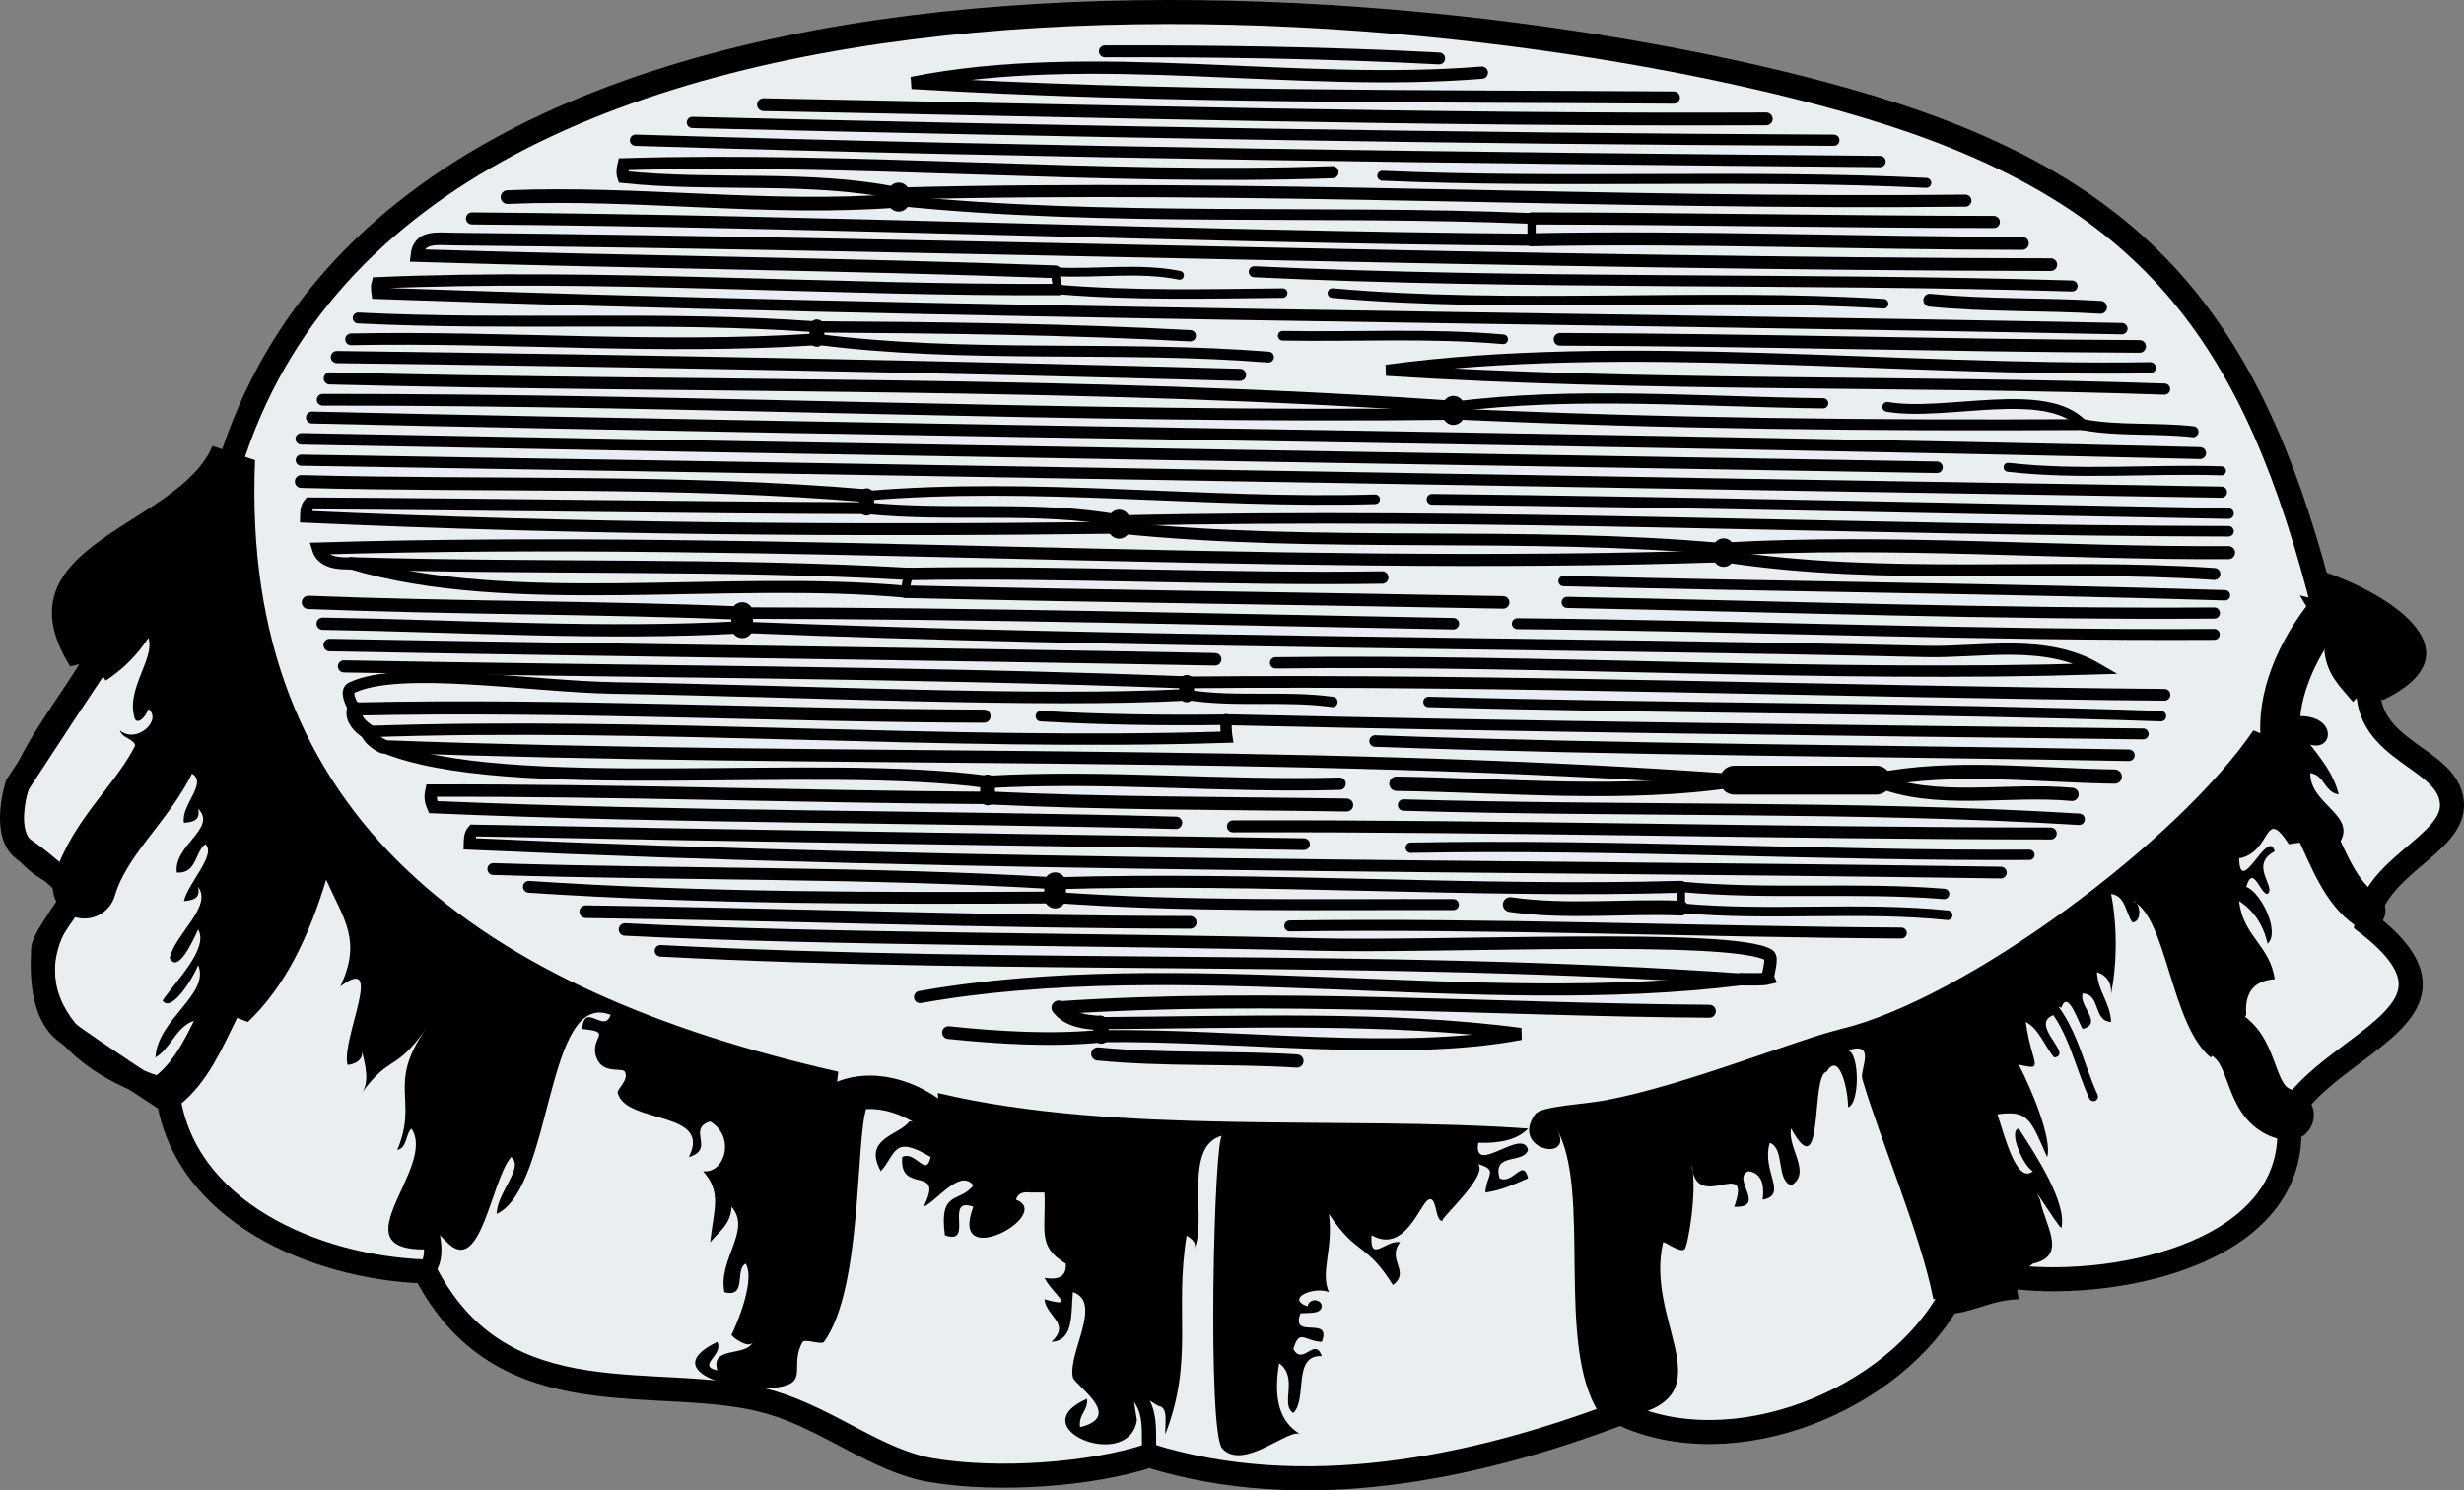
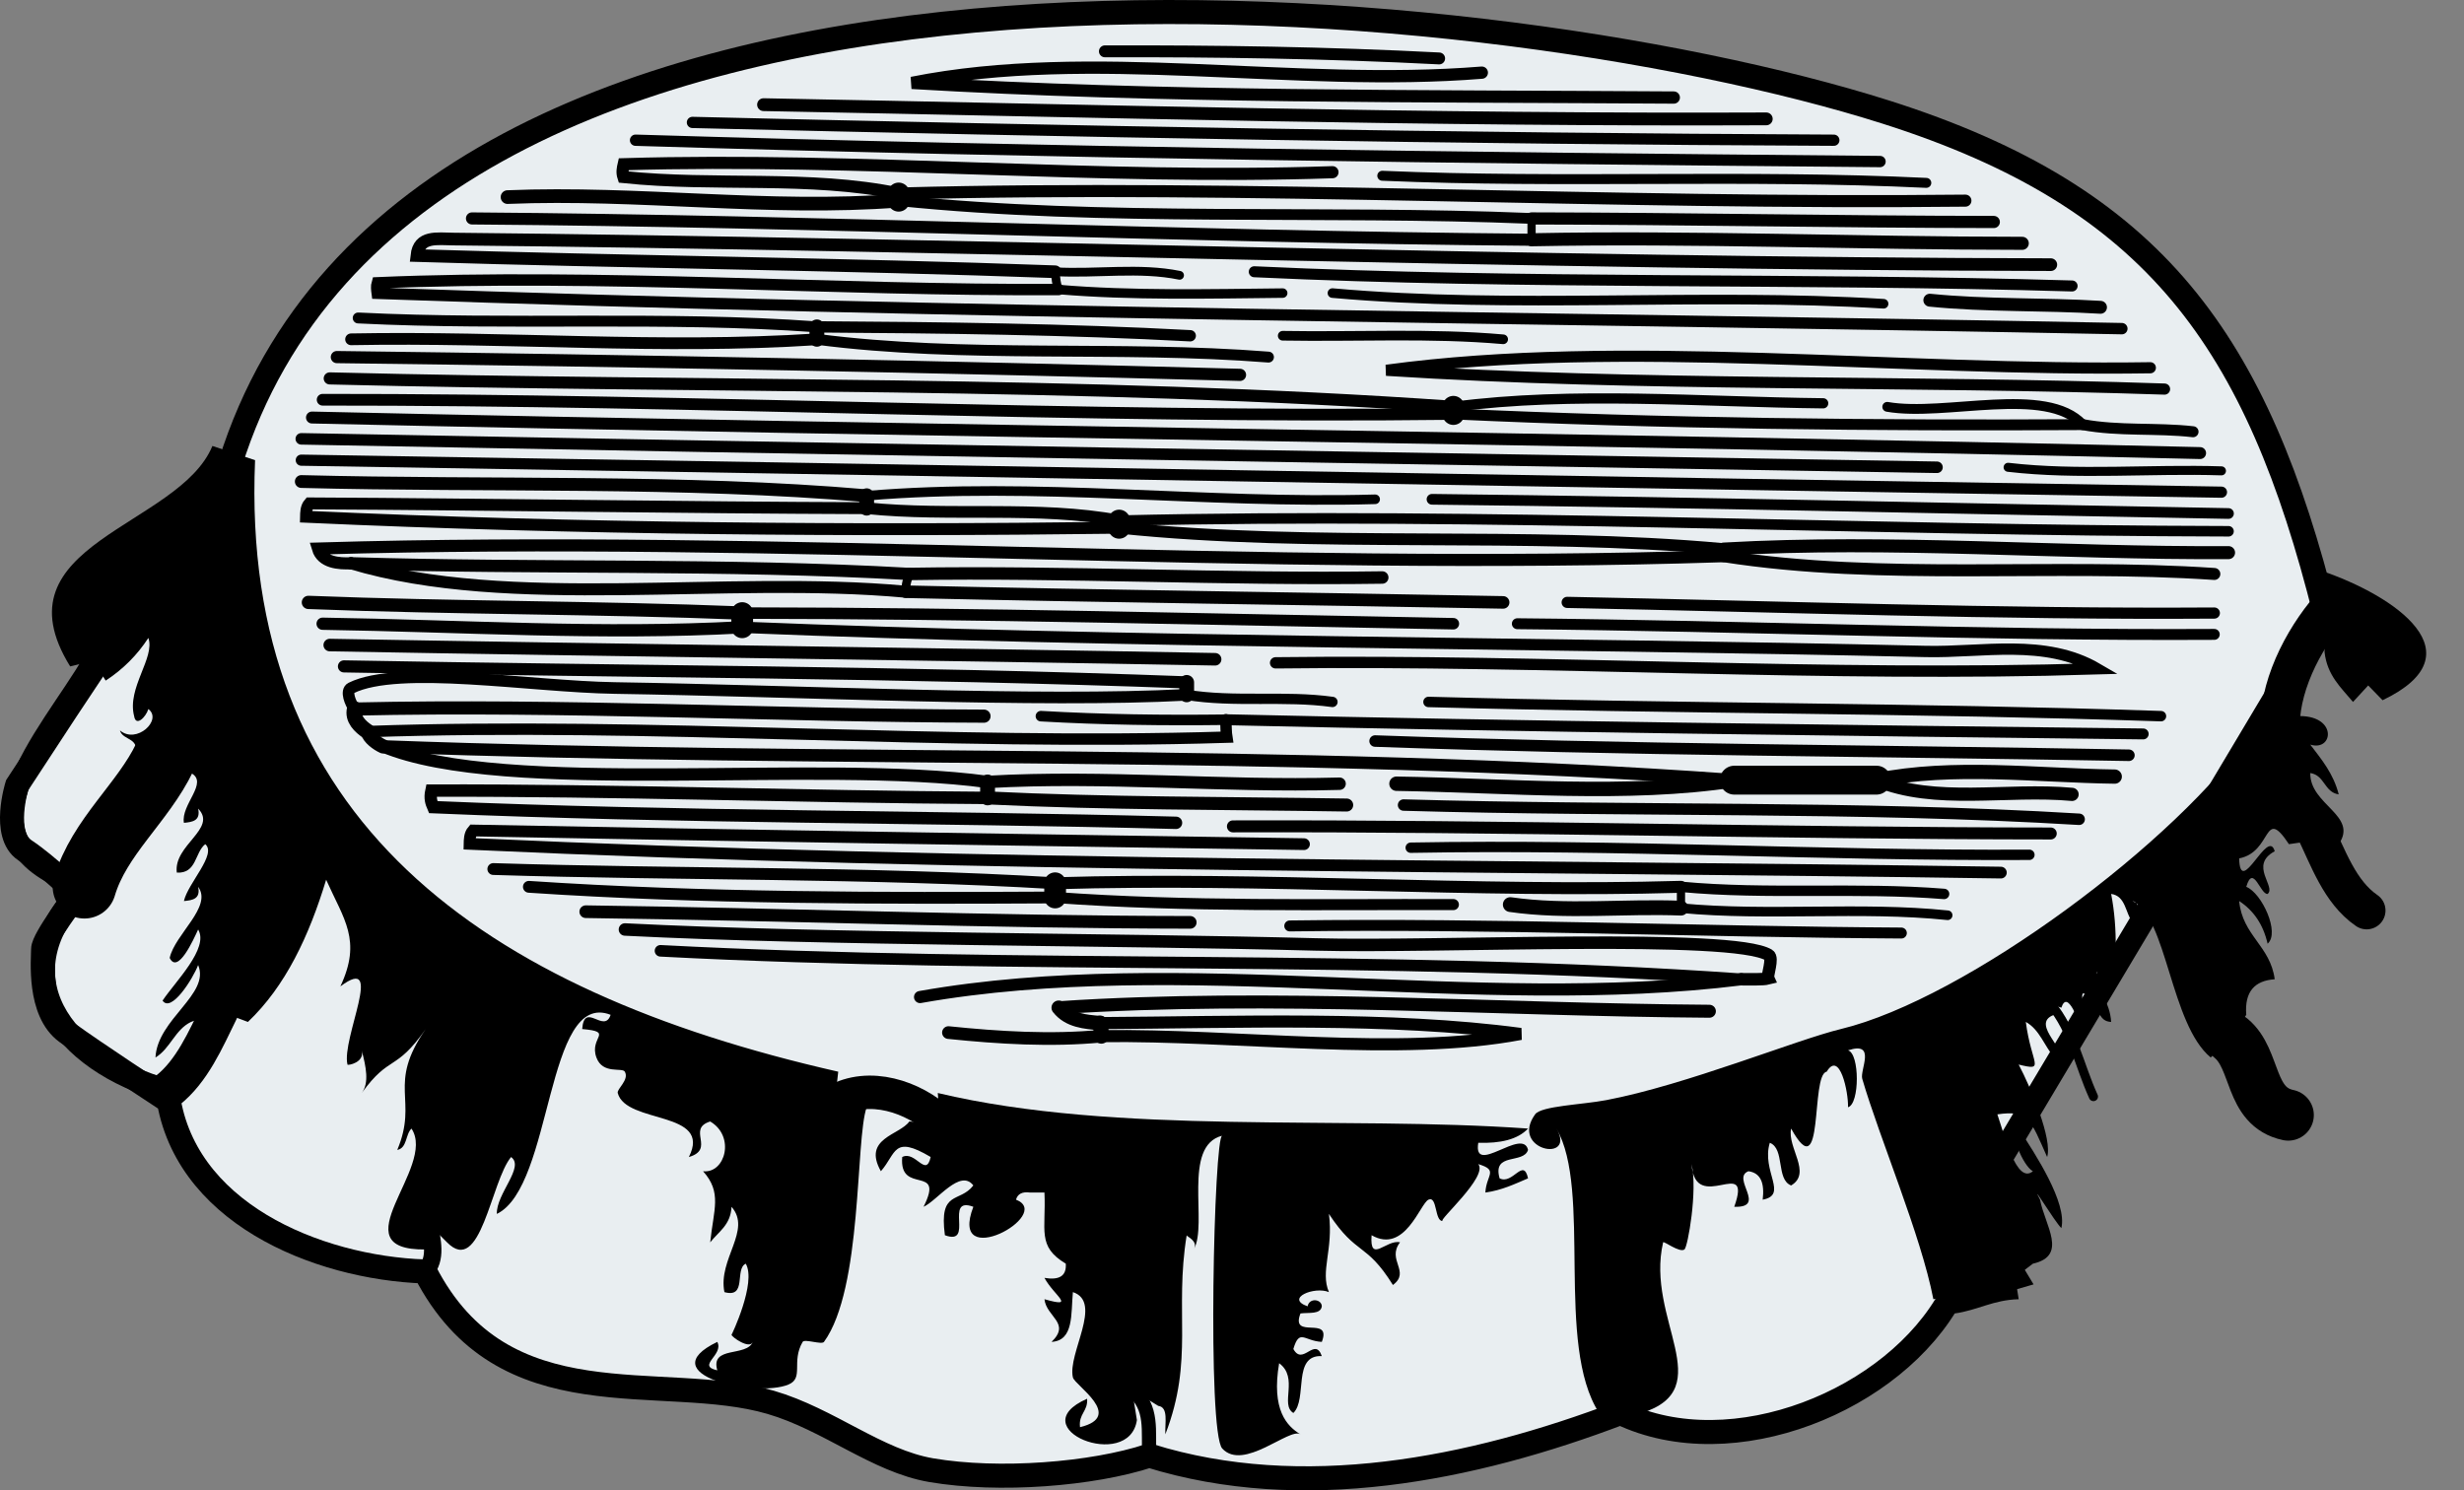
<svg xmlns="http://www.w3.org/2000/svg" enable-background="new 0 0 199.224 120.517" overflow="visible" version="1.1" viewBox="0 0 199.22 120.52" xml:space="preserve">
  <rect x="0" y="0" width="199.22" height="120.52" fill="#808080" stroke="none" />
  <g clip-rule="evenodd" fill-rule="evenodd">
-     <path d="m188 49.662c-5.513-22.064-13.735-33.681-35.52-40.597-32.75-10.396-119.14-18.819-133.87 28.435l-13.232 19.904-3.995 6.097s-1.261 3.995 0.631 5.256 4.205 3.574 4.205 3.574-2.733 3.575-2.733 4.416-0.421 5.046 1.892 6.728 7.779 5.256 7.779 5.256l0.374-0.537c1.099 9.809 12.05 14.323 20.833 14.624 6.351 12.371 19.104 7.999 27.946 10.58 4.719 1.378 8.59 4.739 12.99 5.488 5.463 0.931 13.025 0.336 17.627-1.177 12.358 3.84 25.995 1.15 38.093-3.449 9.064 4.338 22.186-1.014 26.737-9.487l5.175-1.495c8.345 0.97 23.523-2.08 22.079-13.11 3.781-6.14 15.82-8.267 6.342-15.541 0.598-4.598 7.1-6.337 6.894-9.667-0.232-3.74-6.984-4.069-6.774-9.532l-3.48-5.768z" fill="#E9EEF1" stroke="#000" stroke-linecap="round" stroke-width="1.944" />
+     <path d="m188 49.662c-5.513-22.064-13.735-33.681-35.52-40.597-32.75-10.396-119.14-18.819-133.87 28.435l-13.232 19.904-3.995 6.097s-1.261 3.995 0.631 5.256 4.205 3.574 4.205 3.574-2.733 3.575-2.733 4.416-0.421 5.046 1.892 6.728 7.779 5.256 7.779 5.256l0.374-0.537c1.099 9.809 12.05 14.323 20.833 14.624 6.351 12.371 19.104 7.999 27.946 10.58 4.719 1.378 8.59 4.739 12.99 5.488 5.463 0.931 13.025 0.336 17.627-1.177 12.358 3.84 25.995 1.15 38.093-3.449 9.064 4.338 22.186-1.014 26.737-9.487l5.175-1.495l-3.48-5.768z" fill="#E9EEF1" stroke="#000" stroke-linecap="round" stroke-width="1.944" />
    <path d="m187.64 46.137c6.053 2.041 12.81 6.756 4.997 10.486l-1.162-1.194-1.229 1.333c-0.956-1.152-2.086-2.13-2.3-4.025l0.052-3.076-0.36-3.524z" />
    <path d="m162.93 103.28 0.287 1.782c-2.06 0.049-3.322 0.895-5.175 1.15l-0.287-1.438-1.438 0.287c-0.993-5.164-4.36-13.044-5.75-17.825-0.208-0.715 1.176-3.07-1.15-2.3 0.949 0.255 0.949 4.344 0 4.6 0.036-1.241-0.674-4.619-1.725-2.875-1.335 0.237-0.162 9.522-2.875 4.6-0.332 1.537 1.701 3.593 0 4.6-1.239-0.485-0.485-2.964-1.725-3.45-0.698 2.311 1.522 4.207-0.575 4.6 0.16-1.311-0.139-2.161-1.15-2.3-1.435 0.543 1.547 2.962-1.149 2.875 1.523-4.279-3.16 0.732-3.45-3.45 0.498 2.144-0.307 6.694-0.575 6.9-0.387 0.296-1.692-0.714-1.725-0.575-1.449 6.232 4.571 11.794-1.726 13.8h-3.45c-3.58-5.541-0.552-18.035-3.45-23 1.649 2.826-3.82 1.765-1.725-1.15 0.491-0.683 3.786-0.777 5.75-1.15 6.48-1.231 15.353-4.875 18.975-5.75 10.099-2.438 27.262-15.191 33.349-24.149l2.218 0.904 1.232-2.054c3.385-0.189 3.063 2.892 1.15 2.3 0.909 1.199 1.874 2.342 2.3 4.025-1.173-0.169-1.128-1.556-2.3-1.725-0.045 2.583 3.914 3.423 2.3 5.75l-2.013-0.287-2.013 0.287c-2.079-3.139-1.312 0.629-4.024 1.15 0.077 3.268 2.332-2.552 2.875-0.575-2.105 1.129 0.147 2.874-0.575 3.45-0.589 0.067-1.163-2.48-1.726-0.575 1.26 0.499 2.748 3.724 1.726 4.6-0.354-1.562-1.141-2.692-2.3-3.45 0.267 2.8 2.519 3.615 2.875 6.325-1.618 0.108-2.45 1-2.301 2.875l-1.222 1.905-1.652 1.545c-3.257-2.69-3.545-11.399-6.325-12.65 0.732 0.13 0.754 1.716 0 1.725-0.577-0.764-0.544-2.14-1.725-2.3 0.554 2.847 0.431 5.968 0 8.05 0.024-0.983-0.428-1.489-1.15-1.725 0.096 1.629 1.054 2.396 1.15 4.025-1.479-0.056-0.822-2.245-2.301-2.3-0.344 1.024 1.686 2.388 0 2.875-0.337-0.512-1.208-3.279-1.725-1.725l-0.862-0.288 0.287 0.862c-2.146 0.741 1.629 3.227 0 3.45-0.798-0.928-1.187-2.263-2.3-2.875 0.459 3.467 1.638 3.99-0.575 3.45 0.999 1.893 2.744 6.052 2.3 7.475-1.346-3.035-1.508-3.814-4.024-3.45 0.553 1.58 1.538 5.712 2.875 4.6-0.795-0.409-2.011-3.282-1.15-3.45 1.366 2.096 3.935 6.016 3.45 8.05-0.549-0.526-2.61-3.968-1.725-2.3 0.405 2.101 2.277 4.53-0.575 5.175l-1.45 1.1z" />
    <path d="m7.521 53.436-1.848 0.452c-6.155-9.949 8.796-11.257 11.5-17.825l3.45 1.15c-1.223 29.013 18.283 42.9 47.149 49.449l-0.288 2.587 2.587 0.288c-0.923 2.635-0.312 14.645-3.45 18.975-0.182 0.251-1.572-0.264-1.725 0-0.942 1.621 0.129 2.917-1.15 3.45-2.605 1.085-11.234-0.808-5.75-3.45 0.55 1.07-1.722 1.922 0 2.3-0.58-2.016 2.345-1.051 2.875-2.3-0.267 0.629-1.704-0.39-1.725-0.575 4e-3 0.032 2.035-4.229 1.15-5.75-0.917 0.425 0.131 2.814-1.725 2.3-0.539-2.672 2.238-5.012 0.575-6.899-0.064 1.469-1.054 2.012-1.725 2.875 0.279-2.686 0.968-4.027-0.575-5.75 1.799 0.192 2.618-2.826 0.575-4.025-1.932 0.599 0.455 2.235-1.725 2.875 1.926-3.79-5.079-2.637-5.75-5.175-0.088-0.334 0.946-1.057 0.575-1.725-0.206-0.371-1.791 0.243-2.3-1.15-0.607-1.663 1.481-2.07-1.15-2.3 0.183-2.272 1.78 0.426 2.3-1.15-5.28-2.071-4.631 13.888-9.2 16.1-0.058-1.629 2.279-3.802 1.15-4.6-1.643 1.991-2.444 9.685-5.175 6.9l-1.438-1.438-0.288 2.013c-7.16 0.087 0.939-6.631-1.15-9.775-0.495 0.464-0.342 1.575-1.15 1.725 1.729-4.11-0.868-5.224 2.3-9.775-2.459 3.502-2.885 2.023-5.175 5.175 0.622-0.818 0.351-2.129 0-3.45 0.263 0.988-1.129 1.236-1.15 1.15-0.512-2.077 3.074-9.053-0.575-6.325 1.754-3.733 0.28-5.414-1.15-8.625-1.384 4.557-3.28 8.604-6.325 11.5l-2.3-0.863-2.3 0.863c-1.297 0.619-1.675 2.158-2.875 2.875 0.154-3.117 4.449-5.118 3.45-7.475-0.433 1.14-2.19 3.892-2.875 2.875 1-1.512 3.786-4.238 2.875-5.75-0.377 0.828-1.647 3.646-2.3 2.3 0.412-1.911 3.486-4.151 2.3-5.75 0.211 0.978-0.449 1.085-1.15 1.15 0.316-1.441 2.686-3.787 1.725-4.6-0.858 0.675-0.677 2.39-2.3 2.3-0.288-2.233 3.306-3.556 1.725-5.175 0.211 0.978-0.449 1.085-1.15 1.15-0.269-1.473 2.033-3.26 0.575-4.025l-2.123-1.283-2.477 0.132c0.658-1.809-0.903-1.397-1.15-2.3 1.342 1.146 3.463-0.849 2.3-1.725-0.203 0.66-1.012 1.458-1.15 0.575-0.602-2.287 1.714-4.731 1.15-6.325-0.907 1.393-2.057 2.542-3.45 3.45l-1.024-1.603z" />
    <path d="m76.013 90.878-0.191-2.492c14.486 3.445 32.69 1.811 47.724 2.875-0.836 0.89-2.243 1.208-4.025 1.15-0.446 2.744 3.594-1.291 4.025 0.575-0.361 1.172-2.905 0.162-2.3 2.3 1.07 0.55 1.922-1.722 2.3 0-1.074 0.458-2.106 0.96-3.45 1.15 0.072-1.439 1.098-1.8-0.575-2.3 0.823 1.003-3.338 4.626-2.875 4.6-0.664 0.038-0.426-2.06-1.15-1.725-0.679 0.314-1.903 4.418-4.6 2.875-0.175 2.348 1.2 0.308 2.3 0.575-1.105 1.435 0.877 2.362-0.575 3.45-2.188-3.501-2.914-2.323-5.175-5.75 0.377 2.888-0.723 4.641 0 6.325-1.171-0.491-3.573 0.501-1.725 1.15 0.142-0.724 1.143-0.58 1.15 0-0.093 0.674-1.048 0.485-1.725 0.575-0.845 2.187 2.57 0.112 1.725 2.3-1.439-0.072-1.8-1.098-2.3 0.575 0.766 1.409 1.735-1.036 2.3 0.574-2.401-0.101-1.137 3.464-2.3 4.601-1.107-0.679 0.458-2.846-1.15-4.025-0.646 3.78 0.633 5.098 1.725 5.75-0.881-0.583-4.599 3.017-6.325 1.15-1.225-1.324-0.674-25.324 0-25.3-3.268 0.823-1.139 7.154-2.3 9.2 0.396-0.699-0.594-1.036-0.575-1.15-1.012 6.218 0.608 10.064-1.725 16.1-0.048-0.91 0.277-2.193-0.575-2.3l-2.117-1.307 0.392 2.457c-0.628 4.226-9.463 0.661-4.025-1.726 0.073 1.031-0.704 1.213-0.575 2.3 3.63-0.882-0.424-3.382-0.575-4.024-0.451-1.919 2.462-6.08 0-6.9-0.166 1.751 0.091 3.925-1.725 4.025 1.583-1.529-0.422-2.015-0.575-3.45 2.619 0.745 0.769-0.292 0-1.725 1.154 0.195 1.799-0.118 1.725-1.15-2.35-1.405-1.583-2.7-1.725-5.75h-1.15c-0.668-0.094-1.023 0.127-1.15 0.575 3.131 1.214-5.505 5.938-3.45 0.575-2.426-0.893 0.125 3.192-2.3 2.3-0.492-3.703 1.184-2.57 2.3-4.025-1.06-1.392-2.932 1.247-4.025 1.725 1.758-3.492-2-0.886-1.725-4.025 1.071-0.55 1.922 1.722 2.3 0-3.048-1.81-2.762-0.297-4.025 1.15-1.517-2.679 1.527-2.914 2.3-4.025l2.498 0.208z" />
    <path d="m89.334 4.151c9.036-0.023 18.049 0.11 27.024 0.575" fill="none" stroke="#000" stroke-linecap="round" stroke-width=".962" />
    <path d="m61.734 8.463c27.069 0.513 53.984 1.274 81.073 1.15" fill="none" stroke="#000" stroke-linecap="round" stroke-width="1.035" />
    <path d="m55.984 9.9c30.5 0.737 61.688 1.312 92.286 1.438" fill="none" stroke="#000" stroke-linecap="round" stroke-width=".909" />
    <path d="m51.385 11.338c33.549 1.022 67.066 1.429 100.62 1.725" fill="none" stroke="#000" stroke-linecap="round" stroke-width=".914" />
    <path d="m72.659 15.65c28.481-0.757 57.586 0.894 86.248 0.575" fill="none" stroke="#000" stroke-linecap="round" stroke-width=".975" />
    <path d="m123.83 17.663c12.586 0.015 24.785 0.279 37.374 0.287" fill="none" stroke="#000" stroke-linecap="round" stroke-width=".983" />
    <path d="m123.83 19.388c13.163-0.259 26.437 0.289 39.675 0.288" fill="none" stroke="#000" stroke-linecap="round" stroke-width="1.056" />
    <path d="m38.16 17.663c28.599 0.211 57.043 1.492 85.673 1.725" fill="none" stroke="#000" stroke-linecap="round" stroke-width=".977" />
    <path d="m123.83 19.388v-1.725" fill="none" stroke="#000" stroke-linecap="round" stroke-width=".664" />
    <path d="m123.83 17.663c-16.993-0.701-34.417 0.282-51.174-1.438" fill="none" stroke="#000" stroke-linecap="round" stroke-width=".869" />
    <path d="m72.659 16.226c-10.511 0.815-21.039-0.723-31.625-0.288" fill="none" stroke="#000" stroke-linecap="round" stroke-width="1.105" />
    <path d="m72.659 16.226v-0.575" fill="none" stroke="#000" stroke-linecap="round" stroke-width="1.772" />
    <path d="m72.659 15.65c-7.227-1.491-14.879-0.558-22.257-1.334-0.122-0.373-0.053-0.705 0.024-1.036 19.08-0.568 38.542 1.291 57.308 0.645" fill="none" stroke="#000" stroke-linecap="round" stroke-width=".981" />
    <path d="m111.76 14.213c14.515 0.629 29.417-0.128 43.987 0.575" fill="none" stroke="#000" stroke-linecap="round" stroke-width=".804" />
    <path d="m101.41 21.975c21.996 1.036 44.08 0.493 66.124 1.15" fill="none" stroke="#000" stroke-linecap="round" stroke-width=".888" />
    <path d="m107.73 23.7c14.629 1.307 29.794-0.044 44.562 0.863" fill="none" stroke="#000" stroke-linecap="round" stroke-width=".775" />
    <path d="m156.03 24.275c4.565 0.462 9.21 0.294 13.8 0.575" fill="none" stroke="#000" stroke-linecap="round" stroke-width="1.042" />
    <path d="m66.047 26.432c10.035 0.061 20.346 0.188 30.187 0.719" fill="none" stroke="#000" stroke-linecap="round" stroke-width=".915" />
    <path d="m66.047 27.438c11.992 1.56 24.396 0.483 36.512 1.438" fill="none" stroke="#000" stroke-linecap="round" stroke-width=".88" />
    <path d="m28.385 27.438c12.644-0.238 25.017 0.825 37.662 0" fill="none" stroke="#000" stroke-linecap="round" stroke-width=".948" />
    <path d="m66.047 27.438v-1.006" fill="none" stroke="#000" stroke-linecap="round" stroke-width="1.197" />
    <path d="m66.047 26.432c-12.319-0.893-24.794-0.103-37.087-0.719" fill="none" stroke="#000" stroke-linecap="round" stroke-width=".88" />
    <path d="m103.71 27.15c5.962 0.105 11.938-0.232 17.825 0.287" fill="none" stroke="#000" stroke-linecap="round" stroke-width=".78" />
-     <path d="m126.13 27.438c15.663 0.042 31.131 0.507 46.862 0.575" fill="none" stroke="#000" stroke-linecap="round" stroke-width="1.022" />
    <path d="m27.235 28.875c24.403 0.301 48.852 0.782 73.023 1.438" fill="none" stroke="#000" stroke-linecap="round" stroke-width=".984" />
    <path d="m173.86 29.738c-20.401 0.314-42.627-2.389-61.774 0.205 20.592 1.32 42.021 0.811 62.923 1.52" fill="none" stroke="#000" stroke-linecap="round" stroke-width=".901" />
    <path d="m117.51 32.9c9.696-1.269 20.022-0.393 29.899-0.287" fill="none" stroke="#000" stroke-linecap="round" stroke-width=".825" />
    <path d="m117.51 33.475c16.9 0.781 34.071 0.96 50.886 0.862" fill="none" stroke="#000" stroke-linecap="round" stroke-width=".88" />
    <path d="m168.4 34.337c-2.97-3.227-11.129-0.618-15.812-1.438" fill="none" stroke="#000" stroke-linecap="round" stroke-width=".793" />
    <path d="m168.4 34.337c2.915 0.545 5.955 0.24 8.913 0.575" fill="none" stroke="#000" stroke-linecap="round" stroke-width=".888" />
    <path d="m26.085 32.325c30.496-0.026 60.924 1.514 91.424 1.15" fill="none" stroke="#000" stroke-linecap="round" stroke-width=".946" />
    <path d="m117.51 33.475v-0.575" fill="none" stroke="#000" stroke-linecap="round" stroke-width="1.772" />
    <path d="m117.51 32.9c-29.927-2.097-60.566-1.538-90.849-2.3" fill="none" stroke="#000" stroke-linecap="round" stroke-width=".979" />
    <path d="m25.223 33.763c50.693 1.141 101.88 1.666 152.66 2.875" fill="none" stroke="#000" stroke-linecap="round" stroke-width=".964" />
    <path d="m24.36 35.487c44.07 0.844 88.042 1.55 132.25 2.3" fill="none" stroke="#000" stroke-linecap="round" stroke-width=".932" />
    <path d="m24.36 37.212c51.83 0.827 103.49 1.762 155.25 2.587" fill="none" stroke="#000" stroke-linecap="round" stroke-width=".903" />
    <path d="m162.36 37.788c5.669 0.661 11.514 0.103 17.25 0.288" fill="none" stroke="#000" stroke-linecap="round" stroke-width=".729" />
    <path d="m115.78 40.375c21.506 0.245 42.798 0.767 64.398 1.15" fill="none" stroke="#000" stroke-linecap="round" stroke-width=".865" />
-     <path d="m126.42 46.987c17.755 0.455 35.646 0.605 53.474 1.15" fill="none" stroke="#000" stroke-linecap="round" stroke-width=".838" />
    <path d="m60.009 49.575c19.071 0.011 38.398 0.52 57.5 0.862" fill="none" stroke="#000" stroke-linecap="round" stroke-width=".927" />
    <path d="m60.009 49.575v1.15" fill="none" stroke="#000" stroke-linecap="round" stroke-width="1.757" />
    <path d="m60.009 50.725c30.346 1.247 64.943 1.233 95.704 1.955 4.537 0.106 9.635-1.073 13.87 1.405-21.993 0.685-44.289-0.757-66.449-0.485" fill="none" stroke="#000" stroke-linecap="round" stroke-width=".915" />
    <path d="m60.009 50.725c-11.249 0.621-22.76-0.118-33.924-0.288" fill="none" stroke="#000" stroke-linecap="round" stroke-width=".99" />
    <path d="m60.009 49.575c-11.676-0.465-23.403-0.402-35.074-0.862" fill="none" stroke="#000" stroke-linecap="round" stroke-width="1.074" />
    <path d="m126.71 48.712c17.372 0.338 34.976 0.98 52.324 0.862" fill="none" stroke="#000" stroke-linecap="round" stroke-width=".904" />
    <path d="m122.68 50.437c18.63 0.168 37.449 0.972 56.349 0.863" fill="none" stroke="#000" stroke-linecap="round" stroke-width=".882" />
    <path d="m26.66 52.162c23.928 0.438 47.741 0.704 71.586 1.15" fill="none" stroke="#000" stroke-linecap="round" stroke-width="1.014" />
    <path d="m174.72 57.912c-19.688-0.666-39.541-0.61-59.224-1.15" fill="none" stroke="#000" stroke-linecap="round" stroke-width=".842" />
    <path d="m111.18 59.924c20.069 0.719 40.621 0.778 60.948 1.15" fill="none" stroke="#000" stroke-linecap="round" stroke-width=".932" />
    <path d="m113.48 65.1c18.151 0.529 36.737 0.063 54.624 1.15" fill="none" stroke="#000" stroke-linecap="round" stroke-width=".925" />
    <path d="m99.684 66.824c21.895-0.069 44.337 0.567 66.124 0.575" fill="none" stroke="#000" stroke-linecap="round" stroke-width=".967" />
    <path d="m105.43 68.262c-22.398-0.336-44.817-0.673-67.188-1.105-0.279 0.319-0.27 0.761-0.277 1.081 41.218 1.892 82.556 1.71 123.81 2.324" fill="none" stroke="#000" stroke-linecap="round" stroke-width=".949" />
    <path d="m114.06 68.549c16.78-0.306 33.356 0.669 50.023 0.575" fill="none" stroke="#000" stroke-linecap="round" stroke-width=".837" />
    <path d="m85.309 71.424c16.974-0.505 33.887 0.767 50.599 0.288" fill="none" stroke="#000" stroke-linecap="round" stroke-width=".967" />
    <path d="m135.91 71.712c7.024 0.657 14.231 0.01 21.274 0.575" fill="none" stroke="#000" stroke-linecap="round" stroke-width=".842" />
    <path d="m135.91 71.712v1.725" fill="none" stroke="#000" stroke-linecap="round" stroke-width=".664" />
    <path d="m135.91 73.437c7.073 0.672 14.511-0.153 21.562 0.575" fill="none" stroke="#000" stroke-linecap="round" stroke-width=".777" />
    <path d="m135.91 73.437c-4.589-0.179-9.274 0.366-13.8-0.288" fill="none" stroke="#000" stroke-linecap="round" stroke-width="1.196" />
    <path d="m85.309 71.424v1.15" fill="none" stroke="#000" stroke-linecap="round" stroke-width="1.757" />
    <path d="m85.309 72.574c10.655 0.775 21.447 0.542 32.2 0.575" fill="none" stroke="#000" stroke-linecap="round" stroke-width=".894" />
    <path d="m85.309 72.574c-14.029 0.073-28.442 0.082-42.549-0.862" fill="none" stroke="#000" stroke-linecap="round" stroke-width=".954" />
    <path d="m85.309 71.424c-15.121-0.909-30.329-0.675-45.424-1.15" fill="none" stroke="#000" stroke-linecap="round" stroke-width=".955" />
    <path d="m47.36 73.724c16.331 0.216 32.598 0.844 48.874 0.863" fill="none" stroke="#000" stroke-linecap="round" stroke-width="1.024" />
    <path d="m104.28 74.875c16.581-0.223 32.989 0.478 49.449 0.575" fill="none" stroke="#000" stroke-linecap="round" stroke-width=".885" />
-     <path d="m88.759 85.224c5.322 0.526 10.75 0.24 16.1 0.575" fill="none" stroke="#000" stroke-linecap="round" stroke-width="1.069" />
    <path d="m6.823 71.712c-11.433-3.559-2.885-12.057 0.698-18.276" fill="none" stroke="#000" stroke-linecap="round" stroke-width="1.63" />
    <path d="m67.484 89.063c2.783-1.598 6.39-0.376 8.529 1.629" fill="none" stroke="#000" stroke-linecap="round" stroke-width="2.701" />
    <path d="m6.823 71.712c1.191-4.043 4.744-6.794 6.501-10.482" fill="none" stroke="#000" stroke-linecap="round" stroke-width="5.127" />
    <path d="m188 49.662c-2.225 2.784-4.068 6.734-3.584 10.304" fill="none" stroke="#000" stroke-linecap="round" stroke-width="3.192" />
    <path d="m6.823 71.712c-7.1 7.105-1.813 14.137 6.708 16.483" fill="none" stroke="#000" stroke-linecap="round" stroke-width="1.869" />
    <path d="m13.531 88.195c2-1.563 3.093-4.142 4.216-6.421" fill="none" stroke="#000" stroke-linecap="round" stroke-width="3.034" />
    <path d="m191.35 73.628c-2.194-1.503-3.116-4.294-4.271-6.653" fill="none" stroke="#000" stroke-linecap="round" stroke-width="3.046" />
    <path d="m34.365 102.82c0.987-1.002 0.558-2.57 0.345-3.795" fill="none" stroke="#000" stroke-linecap="round" stroke-width="1.408" />
    <path d="m185.01 90.169c-3.186-0.67-2.55-4.496-4.614-6.203" fill="none" stroke="#000" stroke-linecap="round" stroke-width="4.136" />
    <path d="m165.81 81.199c1.805 2.166 2.296 4.942 3.45 7.475" fill="none" stroke="#000" stroke-linecap="round" stroke-width=".736" />
    <path d="m92.928 117.71c-0.128-1.991 0.348-3.861-1.398-5.331" fill="none" stroke="#000" stroke-linecap="round" stroke-width="1.15" />
    <path d="m135.33 7.888c-20.53-0.138-41.464 0.011-61.606-1.185 14.518-2.9 30.938 0.4 46.085-0.828" fill="none" stroke="#000" stroke-linecap="round" stroke-width=".991" />
    <path d="m85.309 21.975c3.334 0.188 6.825-0.377 10.062 0.288" fill="none" stroke="#000" stroke-linecap="round" stroke-width=".708" />
    <path d="m85.597 23.413c5.942 0.5 12.184 0.349 18.112 0.288" fill="none" stroke="#000" stroke-linecap="round" stroke-width=".767" />
    <path d="m85.597 23.413c-18.158 0.099-37.01-1.31-55.094-0.545-0.078 0.261-0.045 0.554-6e-3 0.849 47.074 1.67 93.956 1.935 141.06 2.859" fill="none" stroke="#000" stroke-linecap="round" stroke-width=".92" />
    <path d="m85.597 23.413c-0.202-0.374-0.22-0.93-0.288-1.438" fill="none" stroke="#000" stroke-linecap="round" stroke-width=".704" />
    <path d="m85.309 21.975c-17.2-0.63-34.637-0.784-51.604-1.308 0.172-1.616 1.605-1.349 2.988-1.335 39.641 0.385 88.11 2.01 129.12 2.069" fill="none" stroke="#000" stroke-linecap="round" stroke-width="1.024" />
    <path d="m24.36 38.938c15.276 0.396 30.764-0.134 45.711 1.15" fill="none" stroke="#000" stroke-linecap="round" stroke-width="1.035" />
    <path d="m70.072 40.087c13.685-1.151 27.324 0.677 41.112 0.288" fill="none" stroke="#000" stroke-linecap="round" stroke-width=".775" />
    <path d="m70.072 40.087v1.006" fill="none" stroke="#000" stroke-linecap="round" stroke-width="1.197" />
    <path d="m70.072 41.094c6.755 0.695 13.852-0.218 20.412 1.006" fill="none" stroke="#000" stroke-linecap="round" stroke-width=".946" />
    <path d="m90.484 42.1c29.657-0.696 59.789 0.809 89.698 0.862" fill="none" stroke="#000" stroke-linecap="round" stroke-width=".85" />
    <path d="m90.484 42.675c16.094 1.677 32.677 0.246 48.874 1.725" fill="none" stroke="#000" stroke-linecap="round" stroke-width=".949" />
    <path d="m139.36 44.4c13.588-0.766 27.229 0.365 40.824 0.288" fill="none" stroke="#000" stroke-linecap="round" stroke-width="1.052" />
-     <path d="m139.36 44.4v0.575" fill="none" stroke="#000" stroke-linecap="round" stroke-width="1.725" />
    <path d="m139.36 44.975c12.906 2.019 26.5 0.552 39.675 1.438" fill="none" stroke="#000" stroke-linecap="round" stroke-width=".968" />
    <path d="m139.36 44.975c-37.596 1.227-76.146-1.728-113.66-0.618 0.34 1.143 1.693 1.235 2.687 1.193" fill="none" stroke="#000" stroke-linecap="round" stroke-width=".977" />
    <path d="m28.385 45.55c15.077 0.45 30.146 0.017 45.136 0.862" fill="none" stroke="#000" stroke-linecap="round" stroke-width=".992" />
    <path d="m73.521 46.412c12.77-0.211 25.542 0.474 38.237 0.288" fill="none" stroke="#000" stroke-linecap="round" stroke-width="1.007" />
    <path d="m73.234 47.85c16.088 0.369 32.202 0.554 48.299 0.863" fill="none" stroke="#000" stroke-linecap="round" stroke-width="1.016" />
    <path d="m90.484 42.675v-0.575" fill="none" stroke="#000" stroke-linecap="round" stroke-width="1.772" />
    <path d="m70.072 41.094c-14.945-0.047-30.042-0.314-45.052-0.387-0.278 0.319-0.27 0.762-0.277 1.081 21.874 0.991 43.909 1.163 65.741 0.887" fill="none" stroke="#000" stroke-linecap="round" stroke-width=".962" />
    <path d="m73.234 47.85c-0.017-0.592 0.131-1.019 0.287-1.438" fill="none" stroke="#000" stroke-linecap="round" stroke-width=".704" />
    <path d="m28.385 45.55c12.847 3.864 30.247 0.958 44.849 2.3" fill="none" stroke="#000" stroke-linecap="round" stroke-width=".968" />
    <path d="m27.81 53.887c22.768 0.426 45.413 0.446 68.136 1.293" fill="none" stroke="#000" stroke-linecap="round" stroke-width=".98" />
-     <path d="m95.946 55.181c26.148-0.243 52.631 0.781 79.061 1.006" fill="none" stroke="#000" stroke-linecap="round" stroke-width=".947" />
    <path d="m95.946 55.181v1.006" fill="none" stroke="#000" stroke-linecap="round" stroke-width="1.197" />
    <path d="m95.946 56.187c3.836 0.636 7.908 0.035 11.787 0.575" fill="none" stroke="#000" stroke-linecap="round" stroke-width=".833" />
    <path d="m95.946 56.187c-11.881 0.632-31.331-0.316-46.274-0.552-6.748-0.106-17.445-1.914-21.282 1e-3 -0.458 0.229-0.075 1.21 0.282 1.701" fill="none" stroke="#000" stroke-linecap="round" stroke-width=".939" />
    <path d="m28.672 57.337c16.851-0.378 33.937 0.529 50.887 0.575" fill="none" stroke="#000" stroke-linecap="round" stroke-width="1.063" />
    <path d="m28.672 57.337c-0.199 0.807 0.45 1.419 1.054 1.821" fill="none" stroke="#000" stroke-linecap="round" stroke-width="1.248" />
    <path d="m29.727 59.158c22.972-0.793 46.501 1.165 69.462 0.453-0.058-0.356-0.058-0.91-0.08-1.411" fill="none" stroke="#000" stroke-linecap="round" stroke-width=".921" />
    <path d="m99.109 58.2c-5.005 0.063-9.989-2e-3 -14.95-0.288" fill="none" stroke="#000" stroke-linecap="round" stroke-width=".851" />
    <path d="m99.109 58.2c24.435 0.562 49.35 0.86 74.173 1.15" fill="none" stroke="#000" stroke-linecap="round" stroke-width=".881" />
    <path d="m29.727 59.158c0.093 0.495 0.791 0.993 1.246 1.198" fill="none" stroke="#000" stroke-linecap="round" stroke-width="1.15" />
    <path d="m30.973 60.356c36.311 1.352 73.401 0.147 109.25 2.731" fill="none" stroke="#000" stroke-linecap="round" stroke-width="1.001" />
    <path d="m140.22 63.087h11.499" fill="none" stroke="#000" stroke-linecap="round" stroke-width="2.335" />
    <path d="m151.72 63.087c6.2-1.25 12.959-0.372 19.263-0.288" fill="none" stroke="#000" stroke-linecap="round" stroke-width="1.152" />
    <path d="m151.72 63.087c4.778 1.981 10.516 0.665 15.812 1.15" fill="none" stroke="#000" stroke-linecap="round" stroke-width="1.066" />
    <path d="m140.22 63.087c-8.622 1.319-18.346 0.427-27.312 0.288" fill="none" stroke="#000" stroke-linecap="round" stroke-width="1.164" />
    <path d="m30.973 60.356c9.848 4.118 35.146 0.995 48.874 2.875" fill="none" stroke="#000" stroke-linecap="round" stroke-width=".999" />
    <path d="m79.847 63.231c9.523-0.538 18.926 0.405 28.462 0.144" fill="none" stroke="#000" stroke-linecap="round" stroke-width="1.004" />
    <path d="m79.847 63.231v1.293" fill="none" stroke="#000" stroke-linecap="round" stroke-width="1.197" />
    <path d="m79.847 64.524c9.551 0.466 19.365 0.424 29.037 0.575" fill="none" stroke="#000" stroke-linecap="round" stroke-width="1.05" />
    <path d="m79.847 64.524c-14.984-0.088-30.182-0.636-44.966-0.593-0.139 0.633 3e-3 1.002 0.148 1.338 19.981 0.855 40.073 0.741 60.055 1.268" fill="none" stroke="#000" stroke-linecap="round" stroke-width="1.001" />
    <path d="m140.8 79.187c-21.393 2.668-45.276-2.298-66.411 1.438" fill="none" stroke="#000" stroke-linecap="round" stroke-width=".981" />
    <path d="m85.597 81.487c17.35-1.139 35.102 0.168 52.611 0.287" fill="none" stroke="#000" stroke-linecap="round" stroke-width="1.049" />
    <path d="m85.597 81.487c0.82 1.047 2.149 1.143 3.354 1.246" fill="none" stroke="#000" stroke-linecap="round" stroke-width="1.163" />
    <path d="m88.951 82.732c11.016-0.062 23.448-0.539 33.999 0.877-9.797 1.854-22.887 0.034-33.903 0.177" fill="none" stroke="#000" stroke-linecap="round" stroke-width=".976" />
    <path d="m89.046 83.787c-4.052 0.392-8.294 0.131-12.362-0.288" fill="none" stroke="#000" stroke-linecap="round" stroke-width="1.026" />
    <path d="m140.8 79.187c-29.028-2.036-58.221-0.762-87.398-2.3" fill="none" stroke="#000" stroke-linecap="round" stroke-width=".935" />
    <path d="m140.8 79.187c0.669-4e-3 1.75 0.034 2.156-0.069-0.102-0.217 0.44-1.651 0.056-1.888-2.878-1.775-26.716-0.592-36.679-0.859-15.955-0.428-39.472-0.376-55.806-1.208" fill="none" stroke="#000" stroke-linecap="round" stroke-width="1.007" />
    <path d="m88.951 82.732c0.067 0.323 0.073 0.726 0.096 1.054" fill="none" stroke="#000" stroke-linecap="round" stroke-width="1.22" />
  </g>
</svg>